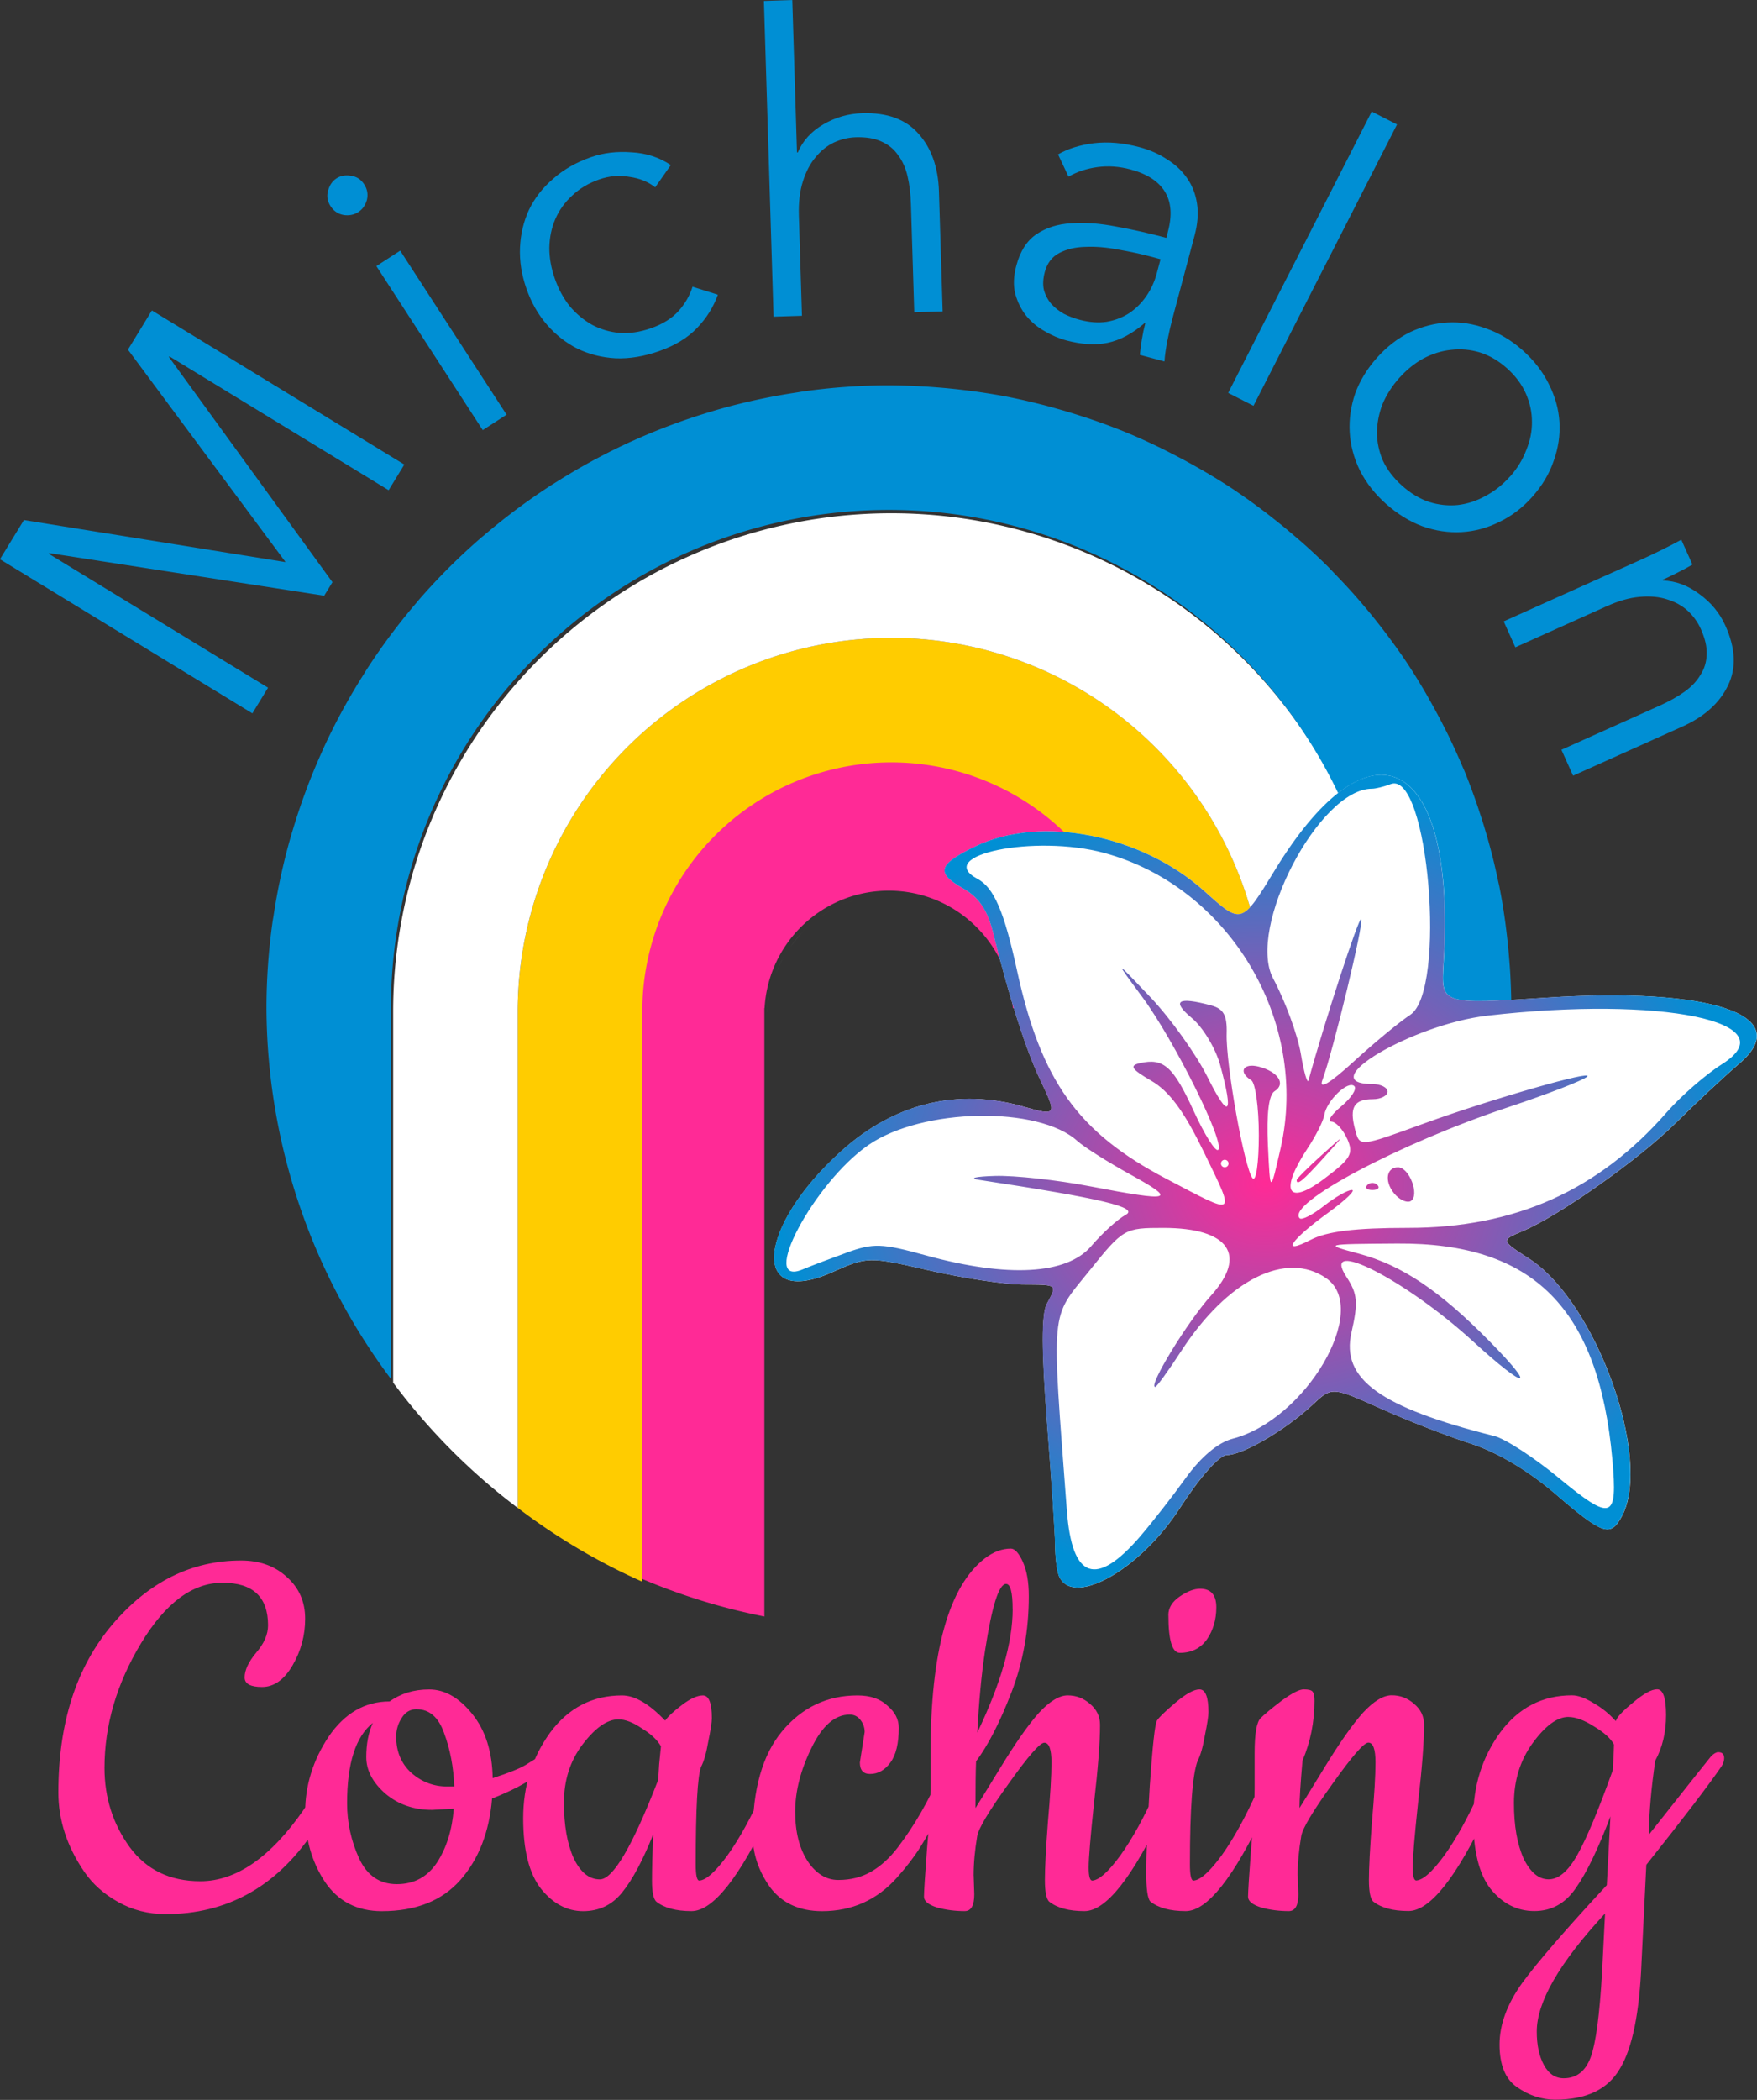
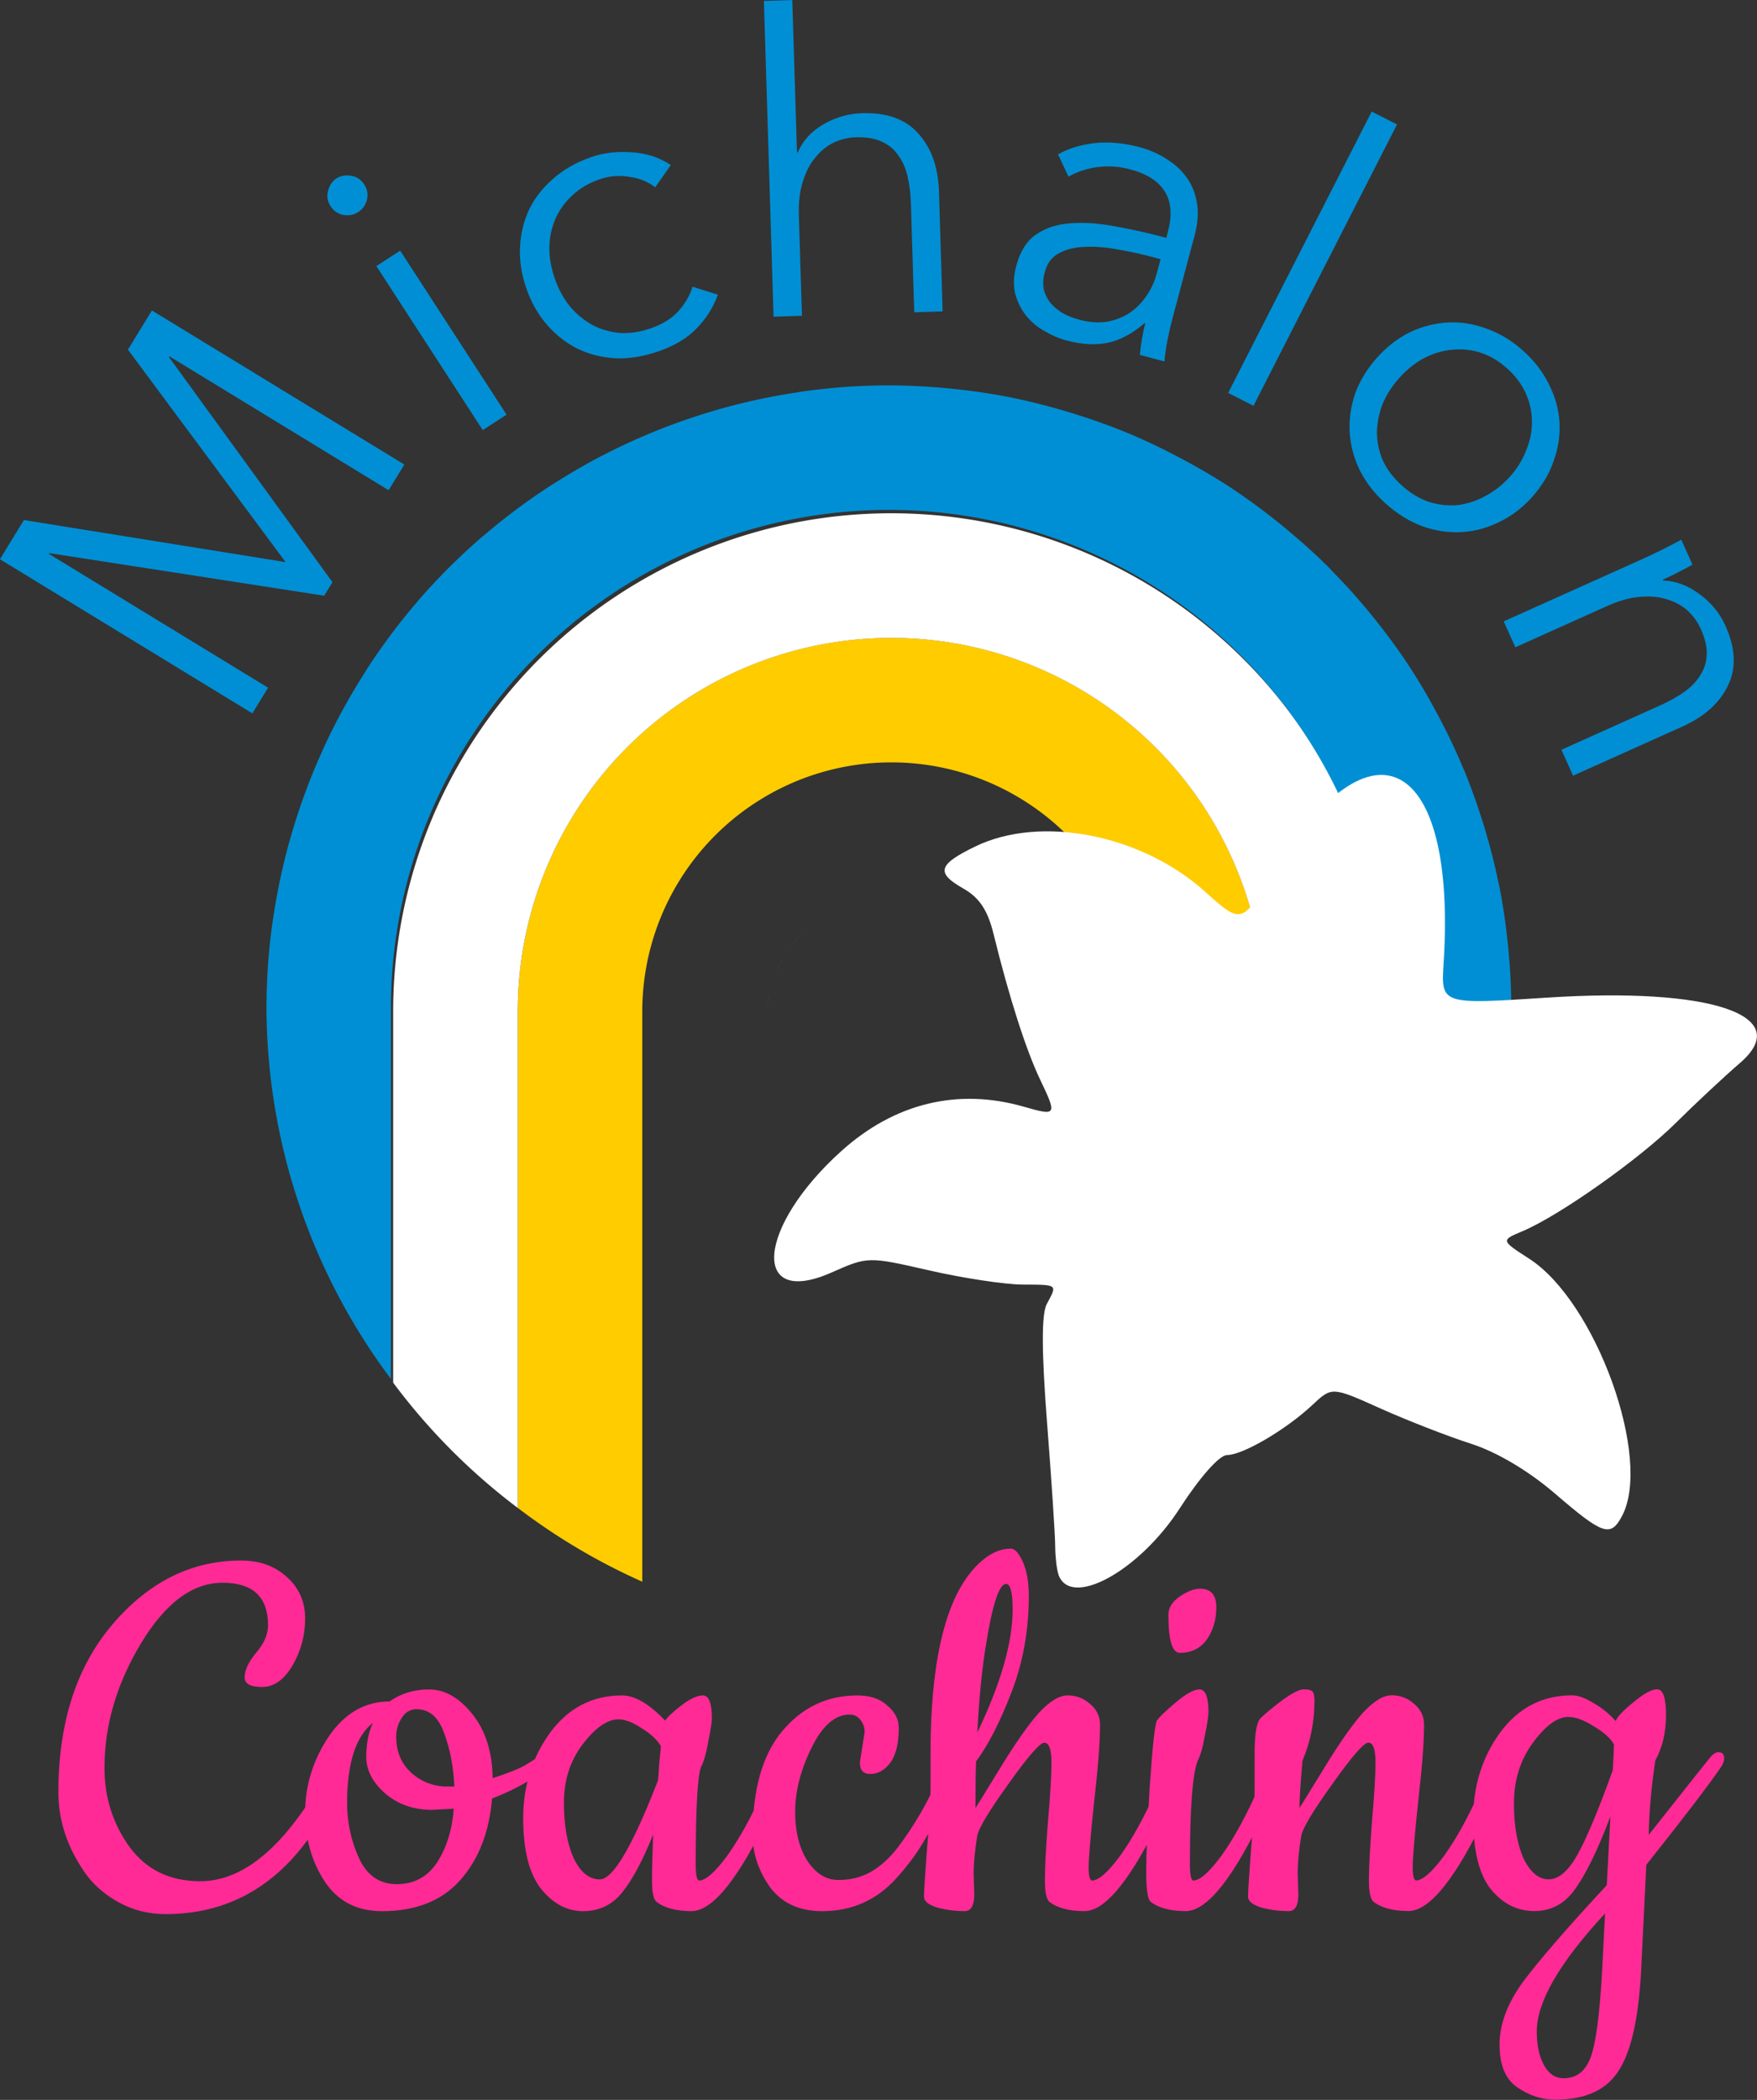
<svg xmlns="http://www.w3.org/2000/svg" xmlns:ns1="http://www.inkscape.org/namespaces/inkscape" xmlns:ns2="http://sodipodi.sourceforge.net/DTD/sodipodi-0.dtd" xmlns:xlink="http://www.w3.org/1999/xlink" width="35.278mm" height="42.148mm" viewBox="0 0 35.278 42.148" version="1.1" id="svg1" ns1:version="1.3.2 (091e20e, 2023-11-25)" ns2:docname="logo.BAT.svg" xml:space="preserve" ns1:export-filename="logo.BAT.png" ns1:export-xdpi="72" ns1:export-ydpi="72">
  <rect x="0" y="0" width="35.278" height="42.148" fill="#333333" stroke="none" />
  <ns2:namedview id="namedview1" pagecolor="#ffffff" bordercolor="#000000" borderopacity="0.25" ns1:showpageshadow="2" ns1:pageopacity="0.0" ns1:pagecheckerboard="true" ns1:deskcolor="#d1d1d1" ns1:document-units="mm" ns1:zoom="0.63515455" ns1:cx="39.360499" ns1:cy="-110.2094" ns1:window-width="2560" ns1:window-height="1395" ns1:window-x="0" ns1:window-y="23" ns1:window-maximized="0" showgrid="false" ns1:current-layer="layer1" showguides="false" ns1:clip-to-page="true">
    <ns2:guide position="4.449,1020.483" orientation="0,-1" id="guide62" ns1:locked="false" />
    <ns2:guide position="-40.175,980.944" orientation="0,-1" id="guide86" ns1:locked="false" />
    <ns2:guide position="-41.073,988.667" orientation="0,-1" id="guide87" ns1:locked="false" />
    <ns2:guide position="-33.32,972.529" orientation="0,-1" id="guide88" ns1:locked="false" />
    <ns2:guide position="-36.275,980.125" orientation="0,-1" id="guide89" ns1:locked="false" />
    <ns2:guide position="-79.139,166.075" orientation="1,0" id="guide159" ns1:locked="false" />
    <ns2:guide position="-76.705,160.72" orientation="0,-1" id="guide160" ns1:locked="false" />
    <ns2:guide position="-81.849,163.9" orientation="0,-1" id="guide161" ns1:locked="false" />
    <ns2:guide position="-78.959,166.243" orientation="1,0" id="guide1" ns1:locked="false" />
    <ns2:guide position="29.818,247.966" orientation="0,-1" id="guide2" ns1:locked="false" />
    <ns2:guide position="43.576,278.657" orientation="1,0" id="guide3" ns1:locked="false" />
  </ns2:namedview>
  <defs id="defs1">
    <ns1:path-effect effect="fill_between_many" method="originald" linkedpaths="#path39,0,1" id="path-effect45" is_visible="true" lpeversion="0" join="true" close="true" autoreverse="true" />
    <ns1:path-effect effect="fill_between_many" method="originald" linkedpaths="#path85,0,1" id="path-effect87" is_visible="true" lpeversion="0" join="true" close="true" autoreverse="true" />
    <ns1:path-effect effect="fill_between_many" method="originald" linkedpaths="#path54,0,1" id="path-effect55" is_visible="true" lpeversion="0" join="true" close="true" autoreverse="true" />
    <ns1:path-effect effect="fill_between_many" method="originald" linkedpaths="#path39,0,1" id="path-effect40" is_visible="true" lpeversion="0" join="true" close="true" autoreverse="true" />
    <ns1:path-effect effect="fill_between_many" method="originald" linkedpaths="#path23,0,1" id="path-effect25" is_visible="true" lpeversion="0" join="true" close="true" autoreverse="true" />
    <ns1:path-effect effect="fill_between_many" method="originald" linkedpaths="#path84,0,1" id="path-effect85" is_visible="true" lpeversion="0" join="true" close="true" autoreverse="true" />
    <ns1:path-effect effect="fill_between_many" method="originald" linkedpaths="#path78,0,1" id="path-effect79" is_visible="true" lpeversion="0" join="true" close="true" autoreverse="true" />
    <ns1:path-effect effect="fill_between_many" method="originald" linkedpaths="#path72,0,1" id="path-effect73" is_visible="true" lpeversion="0" join="true" close="true" autoreverse="true" />
    <ns1:path-effect effect="fill_between_many" method="originald" linkedpaths="#path66,0,1" id="path-effect67" is_visible="true" lpeversion="0" join="true" close="true" autoreverse="true" />
    <ns1:path-effect effect="fill_between_many" method="originald" linkedpaths="#path58,0,1" id="path-effect61" is_visible="true" lpeversion="0" join="true" close="true" autoreverse="true" />
    <ns1:path-effect effect="fill_between_many" method="originald" linkedpaths="#path41,0,1" id="path-effect44" is_visible="true" lpeversion="0" join="true" close="true" autoreverse="true" />
    <ns1:path-effect effect="fill_between_many" method="originald" linkedpaths="#path35,0,1" id="path-effect36" is_visible="true" lpeversion="0" join="true" close="true" autoreverse="true" />
    <linearGradient id="swatch2" ns1:swatch="solid">
      <stop style="stop-color:#000000;stop-opacity:1;" offset="0" id="stop2" />
    </linearGradient>
    <ns1:path-effect effect="fill_between_many" method="originald" linkedpaths="#path49,0,1" id="path-effect52" is_visible="true" lpeversion="0" join="true" close="true" autoreverse="true" />
    <ns1:path-effect effect="fill_between_many" method="originald" linkedpaths="#path47,0,1" id="path-effect50" is_visible="true" lpeversion="0" join="true" close="true" autoreverse="true" />
    <ns1:path-effect effect="fill_between_many" method="originald" linkedpaths="#path3,0,1" id="path-effect3" is_visible="true" lpeversion="0" join="true" close="true" autoreverse="true" />
    <ns1:path-effect effect="fill_between_many" method="originald" linkedpaths="#path6,0,1" id="path-effect8" is_visible="true" lpeversion="0" join="true" close="true" autoreverse="true" />
    <ns1:path-effect effect="fill_between_many" method="originald" linkedpaths="#path41,0,1" id="path-effect42" is_visible="true" lpeversion="0" join="true" close="true" autoreverse="true" />
    <ns1:path-effect effect="fill_between_many" method="originald" linkedpaths="#path39,0,1" id="path-effect43" is_visible="true" lpeversion="0" join="true" close="true" autoreverse="true" />
    <ns1:path-effect effect="fill_between_many" method="originald" linkedpaths="#path39-8,0,1" id="path-effect43-6" is_visible="true" lpeversion="0" join="true" close="true" autoreverse="true" />
    <ns1:path-effect effect="fill_between_many" method="originald" linkedpaths="#path41-7,0,1" id="path-effect42-8" is_visible="true" lpeversion="0" join="true" close="true" autoreverse="true" />
    <ns1:path-effect effect="fill_between_many" method="originald" linkedpaths="#path52,0,1" id="path-effect59" is_visible="true" lpeversion="0" join="true" close="true" autoreverse="true" />
    <ns1:path-effect effect="fill_between_many" method="originald" linkedpaths="#path11,0,1" id="path-effect1" is_visible="true" lpeversion="0" join="true" close="true" autoreverse="true" />
    <ns1:path-effect effect="fill_between_many" method="originald" linkedpaths="#path6,0,1" id="path-effect4" is_visible="true" lpeversion="0" join="true" close="true" autoreverse="true" />
    <ns1:path-effect effect="fill_between_many" method="originald" linkedpaths="#path52,0,1" id="path-effect59-3" is_visible="true" lpeversion="0" join="true" close="true" autoreverse="true" />
    <filter style="color-interpolation-filters:sRGB" ns1:label="Drop Shadow" id="filter15" x="-0.033" y="-0.04" width="1.056" height="1.068">
      <feFlood result="flood" in="SourceGraphic" flood-opacity="0.498" flood-color="rgb(0,0,0)" id="feFlood14" />
      <feGaussianBlur result="blur" in="SourceGraphic" stdDeviation="0.2" id="feGaussianBlur14" />
      <feOffset result="offset" in="blur" dx="-0.2" dy="-0.2" id="feOffset14" />
      <feComposite result="comp1" operator="in" in="flood" in2="offset" id="feComposite14" />
      <feComposite result="comp2" operator="over" in="SourceGraphic" in2="comp1" id="feComposite15" />
    </filter>
    <ns1:path-effect effect="fill_between_many" method="originald" linkedpaths="#path18,0,1" id="path-effect41" is_visible="true" lpeversion="0" join="true" close="true" autoreverse="true" />
    <ns1:path-effect effect="fill_between_many" method="originald" linkedpaths="#path54,0,1" id="path-effect55-8" is_visible="true" lpeversion="0" join="true" close="true" autoreverse="true" />
    <radialGradient ns1:collect="always" xlink:href="#linearGradient42" id="radialGradient55" gradientUnits="userSpaceOnUse" gradientTransform="matrix(1,0,0,0.827,0,18.233)" cx="65.28" cy="105.119" fx="65.28" fy="105.119" r="12.649" />
    <linearGradient id="linearGradient42" ns1:collect="always">
      <stop style="stop-color:#ff2a96;stop-opacity:1;" offset="0" id="stop42" />
      <stop style="stop-color:#008fd4;stop-opacity:1;" offset="1" id="stop43" />
    </linearGradient>
  </defs>
  <g ns1:label="Calque 1" ns1:groupmode="layer" id="layer1" transform="translate(-132.504,-117.389)">
    <path d="m 138.607,153.704 q 0.084,-0.12 0.241,-0.421 0.385,-0.686 0.457,-0.686 0.084,0 0.084,0.096 0,0.589 -0.613,1.491 -1.107,1.624 -2.947,1.624 -0.517,0 -0.95,-0.241 -0.433,-0.241 -0.686,-0.613 -0.517,-0.758 -0.517,-1.588 0,-2.093 1.082,-3.368 1.095,-1.287 2.586,-1.287 0.565,0 0.926,0.337 0.361,0.325 0.361,0.83 0,0.505 -0.253,0.938 -0.253,0.433 -0.613,0.433 -0.349,0 -0.349,-0.192 0,-0.216 0.229,-0.493 0.241,-0.277 0.241,-0.553 0,-0.854 -0.914,-0.854 -0.902,0 -1.636,1.215 -0.734,1.215 -0.734,2.502 0,0.89 0.505,1.588 0.505,0.686 1.419,0.686 1.082,0 2.081,-1.443 z m 3.789,-0.625 q 0.481,-0.156 0.662,-0.265 0.192,-0.12 0.289,-0.18 l 0.144,-0.084 q 0.06,-0.036 0.096,-0.036 0.096,0 0.096,0.108 0,0.108 -0.373,0.385 -0.373,0.265 -0.926,0.481 -0.084,1.01 -0.637,1.636 -0.553,0.625 -1.576,0.625 -0.746,0 -1.143,-0.589 -0.397,-0.601 -0.397,-1.395 0,-0.806 0.469,-1.515 0.481,-0.71 1.227,-0.71 0.337,-0.241 0.794,-0.241 0.469,0 0.866,0.493 0.397,0.493 0.409,1.287 z m -0.782,0.613 -0.433,0.024 q -0.553,0 -0.938,-0.325 -0.385,-0.337 -0.385,-0.734 0,-0.397 0.132,-0.686 -0.517,0.409 -0.517,1.612 0,0.577 0.241,1.107 0.241,0.517 0.758,0.517 0.517,0 0.806,-0.433 0.289,-0.445 0.337,-1.082 z m -0.746,-1.997 q -0.192,0 -0.301,0.18 -0.108,0.168 -0.108,0.373 0,0.445 0.301,0.722 0.313,0.277 0.722,0.277 h 0.144 q -0.024,-0.589 -0.204,-1.07 -0.168,-0.481 -0.553,-0.481 z m 5.521,4.053 q -0.469,0 -0.71,-0.192 -0.084,-0.084 -0.084,-0.421 0,-0.349 0.024,-0.926 -0.313,0.782 -0.625,1.167 -0.301,0.373 -0.782,0.373 -0.481,0 -0.842,-0.445 -0.361,-0.457 -0.361,-1.419 0,-0.974 0.541,-1.72 0.553,-0.746 1.443,-0.746 0.385,0 0.866,0.505 0.096,-0.132 0.337,-0.313 0.253,-0.192 0.421,-0.192 0.18,0 0.18,0.457 0,0.12 -0.072,0.469 -0.06,0.349 -0.144,0.505 -0.108,0.277 -0.108,1.96 0,0.325 0.072,0.325 0.204,-0.012 0.565,-0.505 0.361,-0.505 0.71,-1.287 0.361,-0.782 0.433,-0.782 0.084,0 0.084,0.096 0,0.337 -0.349,1.07 -0.95,2.021 -1.6,2.021 z m -1.467,-3.849 q -0.337,0 -0.722,0.505 -0.373,0.493 -0.373,1.167 0,0.674 0.192,1.107 0.204,0.433 0.529,0.433 0.397,0 1.167,-1.985 0.012,-0.096 0.024,-0.325 0.024,-0.241 0.036,-0.361 -0.108,-0.192 -0.385,-0.361 -0.265,-0.18 -0.469,-0.18 z m 4.847,0.866 0.096,-0.613 q 0,-0.132 -0.084,-0.241 -0.084,-0.108 -0.216,-0.108 -0.445,0 -0.77,0.674 -0.325,0.662 -0.325,1.275 0,0.613 0.253,0.998 0.253,0.373 0.613,0.373 0.373,0 0.662,-0.168 0.289,-0.168 0.529,-0.481 0.505,-0.662 0.866,-1.503 0.096,-0.216 0.144,-0.313 0.06,-0.096 0.12,-0.096 0.072,0 0.072,0.096 0,0.397 -0.277,0.95 -0.277,0.553 -0.469,0.854 -0.18,0.289 -0.469,0.613 -0.601,0.674 -1.503,0.674 -0.686,0 -1.046,-0.481 -0.349,-0.493 -0.349,-1.046 0,-1.371 0.589,-2.081 0.601,-0.722 1.515,-0.722 0.385,0 0.601,0.204 0.229,0.192 0.229,0.445 0,0.469 -0.168,0.698 -0.168,0.229 -0.409,0.229 -0.204,0 -0.204,-0.229 z m 2.285,2.273 0.012,0.373 q 0,0.337 -0.192,0.337 -0.289,0 -0.553,-0.072 -0.265,-0.084 -0.265,-0.216 0,-0.144 0.06,-0.95 0.072,-0.818 0.072,-1.227 v -0.698 q 0,-3.079 1.095,-3.921 0.253,-0.192 0.517,-0.192 0.12,0 0.241,0.265 0.12,0.265 0.12,0.686 0,1.034 -0.349,1.936 -0.349,0.902 -0.71,1.383 -0.012,0.301 -0.012,0.938 0.048,-0.072 0.505,-0.818 0.457,-0.746 0.77,-1.095 0.325,-0.349 0.577,-0.349 0.253,0 0.445,0.168 0.204,0.168 0.204,0.421 0,0.529 -0.12,1.564 -0.108,1.022 -0.108,1.299 0,0.265 0.072,0.265 0.204,-0.012 0.565,-0.505 0.361,-0.505 0.71,-1.287 0.361,-0.782 0.433,-0.782 0.084,0 0.084,0.096 0,0.337 -0.349,1.07 -0.95,2.021 -1.6,2.021 -0.469,0 -0.71,-0.192 -0.084,-0.084 -0.084,-0.433 0,-0.361 0.06,-1.155 0.072,-0.806 0.072,-1.203 0,-0.397 -0.144,-0.397 -0.132,0 -0.722,0.83 -0.589,0.818 -0.625,1.046 -0.072,0.421 -0.072,0.794 z m 0.782,-5.352 q 0,-0.505 -0.132,-0.505 -0.216,0 -0.421,1.335 -0.108,0.71 -0.156,1.648 0.71,-1.479 0.71,-2.478 z m 3.127,0.12 q 0,-0.216 0.229,-0.373 0.229,-0.156 0.409,-0.156 0.325,0 0.325,0.373 0,0.373 -0.192,0.649 -0.192,0.265 -0.541,0.265 -0.229,0 -0.229,-0.758 z m 0.349,5.942 q -0.469,0 -0.71,-0.192 -0.084,-0.084 -0.084,-0.601 0,-0.517 0.072,-1.72 0.084,-1.215 0.144,-1.311 0.06,-0.096 0.373,-0.361 0.313,-0.265 0.481,-0.265 0.18,0 0.18,0.457 0,0.12 -0.072,0.469 -0.06,0.349 -0.144,0.505 -0.156,0.397 -0.156,2.081 0,0.325 0.072,0.325 0.204,-0.012 0.565,-0.505 0.361,-0.505 0.71,-1.287 0.361,-0.782 0.433,-0.782 0.084,0 0.084,0.096 0,0.337 -0.349,1.07 -0.95,2.021 -1.6,2.021 z m 2.249,-0.71 0.012,0.373 q 0,0.337 -0.192,0.337 -0.289,0 -0.553,-0.072 -0.265,-0.084 -0.265,-0.216 0,-0.144 0.06,-0.95 0.072,-0.818 0.072,-1.227 v -0.71 q 0,-0.577 0.12,-0.698 0.12,-0.12 0.421,-0.349 0.313,-0.229 0.445,-0.229 0.144,0 0.18,0.048 0.036,0.048 0.036,0.18 0,0.637 -0.241,1.203 -0.06,0.686 -0.06,0.95 0.048,-0.072 0.505,-0.818 0.457,-0.746 0.77,-1.095 0.325,-0.349 0.577,-0.349 0.253,0 0.445,0.168 0.204,0.168 0.204,0.421 0,0.529 -0.12,1.564 -0.108,1.022 -0.108,1.299 0,0.265 0.072,0.265 0.204,-0.012 0.565,-0.505 0.361,-0.505 0.71,-1.287 0.361,-0.782 0.433,-0.782 0.084,0 0.084,0.096 0,0.337 -0.349,1.07 -0.95,2.021 -1.6,2.021 -0.469,0 -0.71,-0.192 -0.084,-0.084 -0.084,-0.433 0,-0.361 0.06,-1.155 0.072,-0.806 0.072,-1.203 0,-0.397 -0.144,-0.397 -0.132,0 -0.722,0.83 -0.589,0.818 -0.625,1.046 -0.072,0.421 -0.072,0.794 z m 6.278,-1.191 q -0.373,0.986 -0.698,1.443 -0.313,0.457 -0.83,0.457 -0.517,0 -0.878,-0.445 -0.349,-0.445 -0.349,-1.419 0,-0.974 0.541,-1.72 0.553,-0.746 1.443,-0.746 0.18,0 0.433,0.156 0.253,0.144 0.445,0.361 0.036,-0.12 0.349,-0.373 0.313,-0.265 0.481,-0.265 0.18,0 0.18,0.517 0,0.517 -0.216,0.914 -0.12,0.806 -0.132,1.491 1.179,-1.491 1.251,-1.576 0.084,-0.084 0.144,-0.084 0.12,0 0.12,0.12 0,0.072 -0.048,0.156 -0.385,0.565 -1.515,1.985 -0.072,1.431 -0.096,1.948 -0.06,1.528 -0.433,2.141 -0.361,0.625 -1.299,0.625 -0.409,0 -0.77,-0.253 -0.349,-0.241 -0.349,-0.854 0,-0.601 0.457,-1.239 0.469,-0.637 1.696,-1.96 z m -0.842,-1.997 q -0.337,0 -0.722,0.529 -0.373,0.517 -0.373,1.203 0,0.674 0.192,1.107 0.204,0.421 0.505,0.421 0.301,0 0.577,-0.493 0.277,-0.493 0.71,-1.696 0.024,-0.409 0.024,-0.517 -0.096,-0.18 -0.397,-0.361 -0.301,-0.192 -0.517,-0.192 z m 0.734,3.945 q -1.371,1.479 -1.371,2.369 0,0.409 0.144,0.674 0.144,0.265 0.397,0.265 0.385,0 0.541,-0.421 0.156,-0.421 0.229,-1.708 z" id="text49" style="font-size:11.916px;font-family:Cookie;-inkscape-font-specification:'Cookie, Normal';fill:#ff2a96;stroke-width:0.235;stroke-linecap:round;stroke-linejoin:round;stroke-dashoffset:0.24" aria-label="Coaching" />
-     <path id="path49" style="font-variation-settings:'wght' 900;fill:#ff2a96;fill-opacity:1;stroke:none;stroke-width:0.07" d="m 131.185,186.025 c -0.87,-8e-5 -1.725,0.229 -2.478,0.664 -1.533,0.885 -2.477,2.521 -2.477,4.291 v 11.338 a 12.386,12.386 0 0 0 2.477,0.767 V 190.98 h 0.004 c 0.076,-1.31 1.161,-2.334 2.473,-2.334 1.31,0.003 2.391,1.026 2.467,2.334 h 2.487 c 1e-4,-1.77 -0.944,-3.406 -2.477,-4.291 -0.753,-0.435 -1.607,-0.664 -2.477,-0.664 z" transform="matrix(1.009,0,0,1.009,17.986,-55.078)" />
    <path id="path50" style="fill:#ffcc00;stroke-width:0.132" d="m 150.4,130.191 c -1.317,-1e-4 -2.61,0.346 -3.751,1.005 -2.321,1.34 -3.75,3.816 -3.75,6.496 v 9.962 a 12.502,12.502 0 0 0 2.501,1.482 v -11.444 c -9e-5,-1.787 0.953,-3.437 2.5,-4.331 0.76,-0.439 1.623,-0.67 2.501,-0.67 0.878,-1e-5 1.74,0.231 2.5,0.67 1.547,0.893 2.501,2.544 2.501,4.331 h 2.5 c 10e-6,-2.68 -1.43,-5.156 -3.751,-6.496 -1.14,-0.658 -2.434,-1.005 -3.75,-1.005 z m 0.661,5.247 c 0.112,0.029 0.221,0.067 0.327,0.111 -0.106,-0.044 -0.216,-0.082 -0.327,-0.111 z m -1.328,5.1e-4 c -0.109,0.029 -0.217,0.065 -0.321,0.108 0.105,-0.043 0.212,-0.079 0.321,-0.108 z m -0.498,0.198 c -0.092,0.048 -0.182,0.101 -0.267,0.16 0.086,-0.059 0.175,-0.112 0.267,-0.16 z m -0.431,0.287 c -0.078,0.065 -0.152,0.135 -0.222,0.209 0.07,-0.074 0.144,-0.144 0.222,-0.209 z m -0.359,0.365 c -0.064,0.082 -0.122,0.168 -0.175,0.257 0.053,-0.089 0.111,-0.175 0.175,-0.257 z m 4.177,0.428 c 0.051,0.104 0.094,0.212 0.129,0.323 -0.036,-0.11 -0.079,-0.218 -0.129,-0.323 z m -4.453,0.001 c -0.049,0.101 -0.091,0.206 -0.126,0.313 0.035,-0.107 0.077,-0.212 0.126,-0.313 z m 4.69,0.722 c 0.014,0.084 0.024,0.168 0.029,0.252 h 5.1e-4 c -0.005,-0.085 -0.015,-0.169 -0.029,-0.252 z" />
    <path id="path51" style="fill:#ffffff;stroke-width:0.132" d="m 150.4,127.691 c -1.756,-1e-5 -3.481,0.462 -5.001,1.34 -3.095,1.787 -5.001,5.089 -5.001,8.662 v 7.448 a 12.502,12.502 0 0 0 2.501,2.514 v -9.962 c -6e-5,-2.68 1.429,-5.156 3.75,-6.496 1.14,-0.658 2.434,-1.005 3.751,-1.005 1.317,-2e-5 2.61,0.347 3.75,1.005 2.321,1.34 3.751,3.816 3.751,6.496 h 2.501 c 2e-5,-3.573 -1.906,-6.875 -5.001,-8.662 -1.52,-0.878 -3.245,-1.34 -5.001,-1.34 z m -0.762,7.78 c -0.128,0.039 -0.252,0.089 -0.372,0.148 0.12,-0.059 0.244,-0.109 0.372,-0.148 z m -0.562,0.262 c -0.105,0.065 -0.205,0.138 -0.299,0.218 0.094,-0.08 0.194,-0.153 0.299,-0.218 z m -0.465,0.375 c -0.086,0.09 -0.164,0.186 -0.236,0.287 0.071,-0.101 0.15,-0.198 0.236,-0.287 z m -0.36,0.469 c -0.066,0.117 -0.123,0.239 -0.17,0.364 0.047,-0.126 0.104,-0.248 0.17,-0.364 z m -0.311,0.824 c -0.018,0.097 -0.03,0.194 -0.037,0.293 h 5.2e-4 c 0.006,-0.098 0.018,-0.196 0.036,-0.293 z" />
    <path id="path52" style="fill:#008fd4;fill-opacity:1;stroke-width:0.131" d="m 131.184,178.594 a 12.386,12.386 0 0 0 -1.718,0.123 c -0.04,0.006 -0.081,0.014 -0.121,0.02 a 12.386,12.386 0 0 0 -1.577,0.343 c -0.054,0.016 -0.109,0.033 -0.163,0.049 a 12.386,12.386 0 0 0 -1.475,0.55 c -0.056,0.025 -0.113,0.05 -0.168,0.076 a 12.386,12.386 0 0 0 -1.388,0.758 c -0.046,0.029 -0.092,0.056 -0.137,0.086 a 12.386,12.386 0 0 0 -1.315,0.984 c -0.023,0.019 -0.047,0.037 -0.069,0.057 a 12.386,12.386 0 0 0 -1.219,1.218 c -0.011,0.012 -0.02,0.026 -0.031,0.038 a 12.386,12.386 0 0 0 -1.004,1.341 c -0.027,0.042 -0.052,0.085 -0.078,0.126 a 12.386,12.386 0 0 0 -0.761,1.393 c -0.026,0.055 -0.05,0.111 -0.075,0.167 a 12.386,12.386 0 0 0 -0.551,1.478 c -0.016,0.053 -0.033,0.106 -0.048,0.159 a 12.386,12.386 0 0 0 -0.346,1.587 c -0.005,0.036 -0.013,0.071 -0.018,0.108 a 12.386,12.386 0 0 0 -0.123,1.726 12.386,12.386 0 0 0 2.477,7.379 v -7.379 c -1e-5,-3.54 1.889,-6.812 4.955,-8.582 1.506,-0.87 3.215,-1.327 4.955,-1.327 1.739,5e-5 3.448,0.458 4.954,1.327 3.066,1.77 4.954,5.041 4.954,8.582 h 2.477 c 0,-0.246 -0.01,-0.491 -0.024,-0.734 a 12.386,12.386 0 0 0 -0.017,-0.228 c -0.014,-0.182 -0.032,-0.363 -0.054,-0.543 a 12.386,12.386 0 0 0 -0.026,-0.208 c -0.033,-0.239 -0.072,-0.478 -0.119,-0.713 a 12.386,12.386 0 0 0 -0.024,-0.106 c -0.042,-0.203 -0.089,-0.404 -0.142,-0.604 a 12.386,12.386 0 0 0 -0.062,-0.226 c -0.048,-0.171 -0.1,-0.341 -0.156,-0.509 a 12.386,12.386 0 0 0 -0.067,-0.202 c -0.078,-0.224 -0.161,-0.447 -0.251,-0.666 a 12.386,12.386 0 0 0 -0.003,-0.005 12.386,12.386 0 0 0 -0.03,-0.068 c -0.085,-0.201 -0.176,-0.4 -0.271,-0.597 a 12.386,12.386 0 0 0 -0.097,-0.193 c -0.082,-0.161 -0.167,-0.32 -0.256,-0.478 a 12.386,12.386 0 0 0 -0.1,-0.178 c -0.121,-0.207 -0.246,-0.411 -0.379,-0.611 a 12.386,12.386 0 0 0 -0.004,-0.006 c -2.1e-4,-3.2e-4 -3.1e-4,-7.1e-4 -5.2e-4,-9.9e-4 -0.135,-0.203 -0.279,-0.4 -0.426,-0.595 a 12.386,12.386 0 0 0 -0.12,-0.155 c -0.112,-0.144 -0.228,-0.285 -0.347,-0.424 a 12.386,12.386 0 0 0 -0.145,-0.167 c -0.131,-0.148 -0.266,-0.292 -0.405,-0.434 a 12.386,12.386 0 0 0 -0.1,-0.106 l -0.002,-0.002 c -0.167,-0.167 -0.34,-0.329 -0.518,-0.487 a 12.386,12.386 0 0 0 -0.156,-0.134 c -0.14,-0.121 -0.283,-0.239 -0.429,-0.353 a 12.386,12.386 0 0 0 -0.166,-0.13 c -0.187,-0.142 -0.378,-0.281 -0.574,-0.413 a 12.386,12.386 0 0 0 -0.021,-0.015 c -0.001,-8.1e-4 -0.002,-0.002 -0.004,-0.003 -0.208,-0.139 -0.422,-0.27 -0.64,-0.397 a 12.386,12.386 0 0 0 -0.16,-0.091 c -0.167,-0.094 -0.336,-0.184 -0.506,-0.27 a 12.386,12.386 0 0 0 -0.177,-0.089 c -0.22,-0.107 -0.442,-0.209 -0.668,-0.303 a 12.386,12.386 0 0 0 -0.003,-9.9e-4 c -0.223,-0.092 -0.449,-0.176 -0.676,-0.254 a 12.386,12.386 0 0 0 -0.214,-0.071 c -0.169,-0.055 -0.34,-0.107 -0.512,-0.155 a 12.386,12.386 0 0 0 -0.21,-0.058 c -0.232,-0.06 -0.465,-0.116 -0.699,-0.163 a 12.386,12.386 0 0 0 -0.007,-0.002 l -0.003,-5.1e-4 c -0.238,-0.047 -0.478,-0.086 -0.718,-0.119 a 12.386,12.386 0 0 0 -0.207,-0.026 c -0.182,-0.022 -0.365,-0.04 -0.548,-0.054 a 12.386,12.386 0 0 0 -0.211,-0.015 c -0.243,-0.014 -0.486,-0.024 -0.73,-0.024 a 12.386,12.386 0 0 0 -0.002,0 12.386,12.386 0 0 0 -5.1e-4,0 z" transform="matrix(1.009,0,0,1.009,17.986,-55.078)" />
    <path d="m 138.228,128.67 0.004,-0.007 -3.159,-4.256 0.481,-0.787 5.068,3.093 -0.315,0.515 -4.402,-2.687 -0.009,0.014 3.283,4.519 -0.166,0.272 -5.52,-0.855 -0.009,0.014 4.402,2.687 -0.315,0.515 -5.068,-3.093 0.481,-0.787 z m 4.447,-2.958 -0.478,0.31 -2.136,-3.292 0.478,-0.31 z m -2.859,-4.623 q 0.096,0.148 0.054,0.315 -0.046,0.16 -0.173,0.242 -0.127,0.082 -0.291,0.059 -0.169,-0.03 -0.265,-0.178 -0.096,-0.148 -0.05,-0.308 0.042,-0.167 0.168,-0.249 0.127,-0.082 0.296,-0.052 0.165,0.023 0.261,0.171 z m 5.843,0.06 q -0.209,-0.167 -0.518,-0.21 -0.303,-0.054 -0.604,0.051 -0.325,0.114 -0.544,0.324 -0.222,0.202 -0.34,0.474 -0.113,0.262 -0.119,0.575 -8.5e-4,0.302 0.11,0.619 0.111,0.317 0.3,0.553 0.197,0.233 0.451,0.375 0.251,0.134 0.554,0.162 0.3,0.019 0.624,-0.094 0.356,-0.125 0.554,-0.345 0.198,-0.22 0.282,-0.489 l 0.509,0.16 q -0.135,0.376 -0.422,0.672 -0.279,0.293 -0.762,0.462 -0.451,0.158 -0.865,0.143 -0.417,-0.023 -0.769,-0.193 -0.345,-0.173 -0.612,-0.479 -0.267,-0.306 -0.414,-0.726 -0.147,-0.42 -0.129,-0.826 0.018,-0.406 0.18,-0.756 0.17,-0.353 0.484,-0.622 0.311,-0.278 0.763,-0.436 0.372,-0.13 0.81,-0.097 0.443,0.023 0.791,0.256 z m 2.864,-0.702 q 0.149,-0.349 0.511,-0.561 0.363,-0.212 0.782,-0.225 0.746,-0.023 1.128,0.41 0.391,0.433 0.413,1.162 l 0.074,2.406 -0.57,0.018 -0.067,-2.171 q -0.009,-0.31 -0.068,-0.56 -0.058,-0.25 -0.189,-0.422 -0.123,-0.181 -0.336,-0.275 -0.204,-0.094 -0.514,-0.085 -0.226,0.007 -0.441,0.106 -0.207,0.099 -0.368,0.297 -0.162,0.19 -0.254,0.486 -0.092,0.288 -0.08,0.682 l 0.062,2.012 -0.57,0.018 -0.194,-6.337 0.57,-0.018 0.094,3.059 z m 7.431,1.593 q 0.132,-0.494 -0.062,-0.806 -0.194,-0.312 -0.689,-0.444 -0.34,-0.091 -0.664,-0.047 -0.324,0.044 -0.581,0.192 L 153.748,120.488 q 0.298,-0.172 0.72,-0.225 0.43,-0.05 0.916,0.08 0.308,0.082 0.551,0.243 0.246,0.152 0.403,0.377 0.157,0.224 0.201,0.514 0.044,0.29 -0.049,0.638 l -0.443,1.661 q -0.058,0.219 -0.105,0.458 -0.046,0.239 -0.057,0.41 l -0.494,-0.132 q 0.012,-0.144 0.04,-0.311 0.027,-0.166 0.068,-0.32 l -0.016,-0.004 q -0.361,0.312 -0.739,0.393 -0.367,0.075 -0.829,-0.048 -0.219,-0.058 -0.436,-0.186 -0.212,-0.117 -0.369,-0.307 -0.15,-0.187 -0.221,-0.441 -0.063,-0.251 0.021,-0.567 0.117,-0.437 0.403,-0.63 0.296,-0.199 0.701,-0.221 0.407,-0.03 0.894,0.065 0.497,0.089 1.015,0.228 z m -0.309,0.508 q -0.34,-0.091 -0.697,-0.151 -0.347,-0.067 -0.654,-0.053 -0.297,0.007 -0.519,0.122 -0.221,0.114 -0.293,0.382 -0.054,0.203 -0.018,0.36 0.044,0.159 0.15,0.283 0.108,0.116 0.251,0.197 0.153,0.076 0.315,0.119 0.292,0.078 0.544,0.041 0.255,-0.045 0.454,-0.174 0.202,-0.137 0.343,-0.342 0.142,-0.205 0.209,-0.456 l 0.076,-0.284 z m 2.027,2.986 -0.508,-0.259 2.882,-5.647 0.508,0.259 z m 5.6,1.825 q -0.296,0.332 -0.666,0.507 -0.364,0.181 -0.755,0.203 -0.391,0.022 -0.785,-0.116 -0.388,-0.144 -0.733,-0.451 -0.338,-0.301 -0.525,-0.671 -0.182,-0.376 -0.204,-0.766 -0.022,-0.391 0.11,-0.778 0.139,-0.382 0.434,-0.714 0.296,-0.332 0.66,-0.513 0.37,-0.176 0.761,-0.198 0.391,-0.022 0.779,0.122 0.394,0.138 0.732,0.439 0.344,0.307 0.526,0.683 0.187,0.369 0.21,0.76 0.022,0.391 -0.116,0.773 -0.132,0.388 -0.428,0.719 z m -0.451,-0.402 q 0.218,-0.244 0.326,-0.529 0.12,-0.286 0.116,-0.571 0.001,-0.291 -0.122,-0.569 -0.123,-0.278 -0.379,-0.507 -0.257,-0.229 -0.547,-0.319 -0.284,-0.085 -0.573,-0.051 -0.283,0.028 -0.56,0.174 -0.265,0.146 -0.483,0.39 -0.218,0.244 -0.338,0.53 -0.108,0.285 -0.11,0.576 0.004,0.285 0.121,0.557 0.128,0.272 0.385,0.501 0.257,0.229 0.541,0.325 0.29,0.09 0.574,0.062 0.289,-0.034 0.554,-0.18 0.277,-0.146 0.494,-0.39 z m 3.665,1.764 q -0.138,0.081 -0.311,0.167 -0.172,0.087 -0.287,0.138 l 0.007,0.015 q 0.382,0.012 0.728,0.27 0.354,0.255 0.525,0.637 0.306,0.681 0.052,1.199 -0.251,0.526 -0.916,0.825 l -2.195,0.986 -0.234,-0.52 1.981,-0.89 q 0.283,-0.127 0.492,-0.276 0.209,-0.149 0.318,-0.336 0.12,-0.183 0.126,-0.415 0.009,-0.225 -0.118,-0.508 -0.093,-0.207 -0.266,-0.368 -0.17,-0.153 -0.415,-0.227 -0.237,-0.077 -0.546,-0.049 -0.301,0.025 -0.661,0.187 l -1.836,0.825 -0.234,-0.52 2.792,-1.254 q 0.145,-0.065 0.371,-0.176 0.226,-0.111 0.403,-0.209 z" id="text52" style="font-size:8.308px;font-family:'Avenir Next';-inkscape-font-specification:'Avenir Next, Normal';fill:#008fd4;stroke-width:0.157" aria-label="Michalon" />
    <path d="m 8.673,129.733 c 0.046,-0.134 0.083,-0.463 0.084,-0.731 4.49e-4,-0.268 0.094,-1.694 0.209,-3.168 0.143,-1.842 0.145,-2.799 0.008,-3.056 -0.275,-0.514 -0.297,-0.497 0.628,-0.502 0.455,-0.003 1.536,-0.167 2.401,-0.365 1.569,-0.359 1.576,-0.359 2.512,0.055 2.091,0.925 1.919,-1.172 -0.256,-3.128 -1.37,-1.232 -2.995,-1.626 -4.694,-1.139 -0.849,0.244 -0.861,0.224 -0.422,-0.694 0.364,-0.76 0.806,-2.141 1.201,-3.752 0.15,-0.611 0.365,-0.934 0.779,-1.169 0.713,-0.406 0.652,-0.617 -0.317,-1.085 -1.68,-0.812 -4.273,-0.302 -5.897,1.158 -0.954,0.858 -0.954,0.858 -1.808,-0.542 -2.5,-4.098 -4.681,-2.9 -4.343,2.384 0.069,1.072 0.069,1.072 -2.652,0.894 -4.234,-0.276 -6.401,0.456 -4.976,1.682 0.408,0.352 1.148,1.042 1.643,1.534 0.945,0.939 3.005,2.394 3.955,2.794 0.559,0.235 0.559,0.235 -0.176,0.71 -1.72,1.111 -3.173,5.149 -2.384,6.623 0.293,0.547 0.486,0.482 1.713,-0.573 0.693,-0.596 1.504,-1.077 2.177,-1.293 0.589,-0.189 1.635,-0.596 2.324,-0.905 1.252,-0.562 1.252,-0.562 1.754,-0.091 0.676,0.634 1.79,1.288 2.197,1.289 0.196,4.3e-4 0.694,0.561 1.221,1.376 1.05,1.623 2.819,2.582 3.121,1.694 z" id="path53" style="fill:#ffffff;fill-opacity:1" transform="matrix(-0.78,0,0,0.78,160.521,47.797)" ns1:original-d="M 0,0" ns1:path-effect="#path-effect55-8" />
-     <path style="fill:url(#radialGradient55);fill-opacity:1;stroke-width:0.736" d="m 59.947,115.235 c -0.046,-0.134 -0.083,-0.463 -0.084,-0.731 -4.49e-4,-0.268 -0.094,-1.694 -0.209,-3.168 -0.143,-1.842 -0.145,-2.799 -0.008,-3.056 0.275,-0.514 0.297,-0.497 -0.628,-0.502 -0.455,-0.003 -1.536,-0.167 -2.401,-0.365 -1.569,-0.359 -1.576,-0.359 -2.512,0.055 -2.091,0.925 -1.919,-1.172 0.256,-3.128 1.37,-1.232 2.995,-1.626 4.694,-1.139 0.849,0.244 0.861,0.224 0.422,-0.694 -0.364,-0.76 -0.806,-2.141 -1.201,-3.752 -0.15,-0.611 -0.365,-0.934 -0.779,-1.169 -0.713,-0.406 -0.652,-0.617 0.317,-1.085 1.68,-0.812 4.273,-0.302 5.897,1.158 0.954,0.858 0.954,0.858 1.808,-0.542 2.5,-4.098 4.681,-2.9 4.343,2.384 -0.069,1.072 -0.069,1.072 2.652,0.894 4.234,-0.276 6.401,0.456 4.976,1.682 -0.408,0.352 -1.148,1.042 -1.643,1.534 -0.945,0.939 -3.005,2.394 -3.955,2.794 -0.559,0.235 -0.559,0.235 0.176,0.71 1.72,1.111 3.173,5.149 2.384,6.623 -0.293,0.547 -0.486,0.482 -1.713,-0.573 -0.693,-0.596 -1.504,-1.077 -2.177,-1.293 -0.589,-0.189 -1.635,-0.596 -2.324,-0.905 -1.252,-0.562 -1.252,-0.562 -1.754,-0.091 -0.676,0.634 -1.79,1.288 -2.197,1.289 -0.196,4.3e-4 -0.694,0.561 -1.221,1.376 -1.05,1.623 -2.819,2.582 -3.121,1.694 z m 2.105,-0.974 c 0.301,-0.349 0.828,-1.023 1.17,-1.498 0.396,-0.551 0.836,-0.92 1.213,-1.018 1.887,-0.489 3.549,-3.331 2.413,-4.126 -1.033,-0.723 -2.543,0.032 -3.736,1.868 -0.331,0.509 -0.633,0.926 -0.67,0.926 -0.197,0 0.83,-1.681 1.437,-2.353 0.944,-1.045 0.455,-1.739 -1.224,-1.739 -1.01,0 -1.033,0.013 -1.923,1.12 -0.998,1.24 -0.963,0.866 -0.565,6.158 0.133,1.761 0.749,1.977 1.886,0.662 z m 12.157,-1.976 c -0.348,-3.893 -2.033,-5.586 -5.537,-5.562 -1.902,0.013 -1.905,0.014 -0.99,0.26 1.109,0.298 2.075,0.946 3.363,2.253 1.248,1.267 0.962,1.27 -0.423,0.004 -1.735,-1.586 -3.949,-2.713 -3.259,-1.66 0.287,0.439 0.307,0.656 0.13,1.43 -0.274,1.199 0.729,1.926 3.68,2.667 0.278,0.07 1.02,0.551 1.649,1.071 1.374,1.133 1.525,1.083 1.387,-0.463 z m -19.72,-5.325 c 0.699,-0.253 0.91,-0.246 2.046,0.067 2.112,0.581 3.632,0.496 4.259,-0.238 0.283,-0.332 0.682,-0.694 0.887,-0.805 0.351,-0.19 -0.619,-0.421 -3.782,-0.901 -0.268,-0.041 -0.078,-0.086 0.421,-0.1 0.5,-0.015 1.596,0.105 2.436,0.266 2.127,0.407 2.262,0.368 1.052,-0.299 -0.583,-0.321 -1.2,-0.711 -1.372,-0.867 -1.002,-0.907 -3.989,-0.851 -5.372,0.101 -1.412,0.971 -2.852,3.693 -1.695,3.203 0.188,-0.08 0.692,-0.271 1.12,-0.426 z m 14.459,-0.64 c 2.749,0 4.901,-0.962 6.662,-2.976 0.364,-0.416 1.003,-0.973 1.42,-1.236 1.721,-1.086 -1.556,-1.765 -6.033,-1.25 -1.94,0.223 -4.53,1.76 -2.966,1.76 0.214,0 0.39,0.088 0.39,0.195 0,0.107 -0.17,0.195 -0.378,0.195 -0.481,0 -0.607,0.208 -0.462,0.761 0.125,0.476 0.084,0.48 1.815,-0.148 1.714,-0.621 4.349,-1.377 4.164,-1.194 -0.093,0.092 -1.002,0.445 -2.021,0.784 -2.822,0.94 -5.745,2.495 -5.378,2.862 0.053,0.053 0.332,-0.089 0.62,-0.316 0.288,-0.227 0.613,-0.412 0.721,-0.412 0.109,0 -0.157,0.257 -0.591,0.572 -0.994,0.72 -1.257,1.118 -0.47,0.711 0.425,-0.22 1.145,-0.308 2.507,-0.308 z m -0.301,-0.826 c -0.31,-0.31 -0.285,-0.733 0.044,-0.733 0.293,0 0.565,0.722 0.328,0.869 -0.08,0.049 -0.247,-0.012 -0.371,-0.136 z m -0.746,-0.278 c 0.071,-0.071 0.188,-0.071 0.26,0 0.071,0.071 0.013,0.13 -0.13,0.13 -0.143,0 -0.201,-0.059 -0.13,-0.13 z m -4.224,-0.88 c -0.494,-1.02 -0.874,-1.532 -1.335,-1.801 -0.518,-0.302 -0.575,-0.391 -0.292,-0.455 0.607,-0.137 0.857,0.086 1.383,1.235 0.281,0.613 0.565,1.062 0.63,0.996 0.18,-0.18 -1.135,-2.824 -1.956,-3.934 -0.721,-0.974 -0.721,-0.974 0.214,0.011 0.514,0.542 1.173,1.463 1.464,2.046 0.557,1.117 0.684,1 0.329,-0.303 -0.117,-0.429 -0.445,-0.974 -0.73,-1.211 -0.532,-0.444 -0.364,-0.556 0.491,-0.327 0.327,0.088 0.419,0.254 0.405,0.728 -0.023,0.791 0.459,3.481 0.668,3.722 0.088,0.102 0.16,-0.397 0.16,-1.109 0,-0.712 -0.088,-1.348 -0.195,-1.414 -0.345,-0.213 -0.208,-0.454 0.198,-0.348 0.499,0.13 0.7,0.447 0.402,0.631 -0.149,0.092 -0.209,0.583 -0.171,1.391 0.059,1.249 0.059,1.249 0.325,0.085 0.749,-3.273 -1.317,-6.736 -4.54,-7.608 -1.785,-0.483 -4.407,0.055 -3.26,0.668 0.422,0.226 0.684,0.832 1.016,2.355 0.622,2.849 1.57,4.171 3.849,5.365 1.836,0.962 1.782,1.003 0.946,-0.724 z m 3.706,-0.305 c -0.107,-0.241 -0.29,-0.441 -0.406,-0.445 -0.117,-0.004 -0.003,-0.181 0.254,-0.395 0.256,-0.213 0.408,-0.446 0.336,-0.518 -0.16,-0.16 -0.715,0.373 -0.774,0.744 -0.024,0.15 -0.215,0.531 -0.425,0.848 -0.732,1.103 -0.531,1.502 0.405,0.804 0.705,-0.526 0.781,-0.654 0.611,-1.039 z m -1.301,1.059 c 0,-0.034 0.285,-0.319 0.633,-0.633 0.633,-0.572 0.633,-0.572 0.061,0.061 -0.533,0.59 -0.694,0.723 -0.694,0.572 z m -1.754,-0.426 c 0,-0.054 -0.044,-0.097 -0.097,-0.097 -0.054,0 -0.097,0.044 -0.097,0.097 0,0.054 0.044,0.097 0.097,0.097 0.054,0 0.097,-0.044 0.097,-0.097 z m 4.676,-3.825 c 0.949,-0.617 0.468,-6.311 -0.502,-5.939 -0.17,0.065 -0.387,0.119 -0.481,0.119 -1.363,0 -3.234,3.592 -2.544,4.884 0.311,0.582 0.631,1.454 0.712,1.936 0.08,0.482 0.17,0.789 0.199,0.682 0.418,-1.525 1.296,-4.211 1.356,-4.151 0.078,0.079 -0.723,3.401 -1.001,4.151 -0.094,0.253 0.193,0.081 0.815,-0.488 0.528,-0.483 1.179,-1.02 1.447,-1.194 z" id="path54" transform="matrix(0.78,0,0,0.78,106.995,59.105)" />
  </g>
</svg>